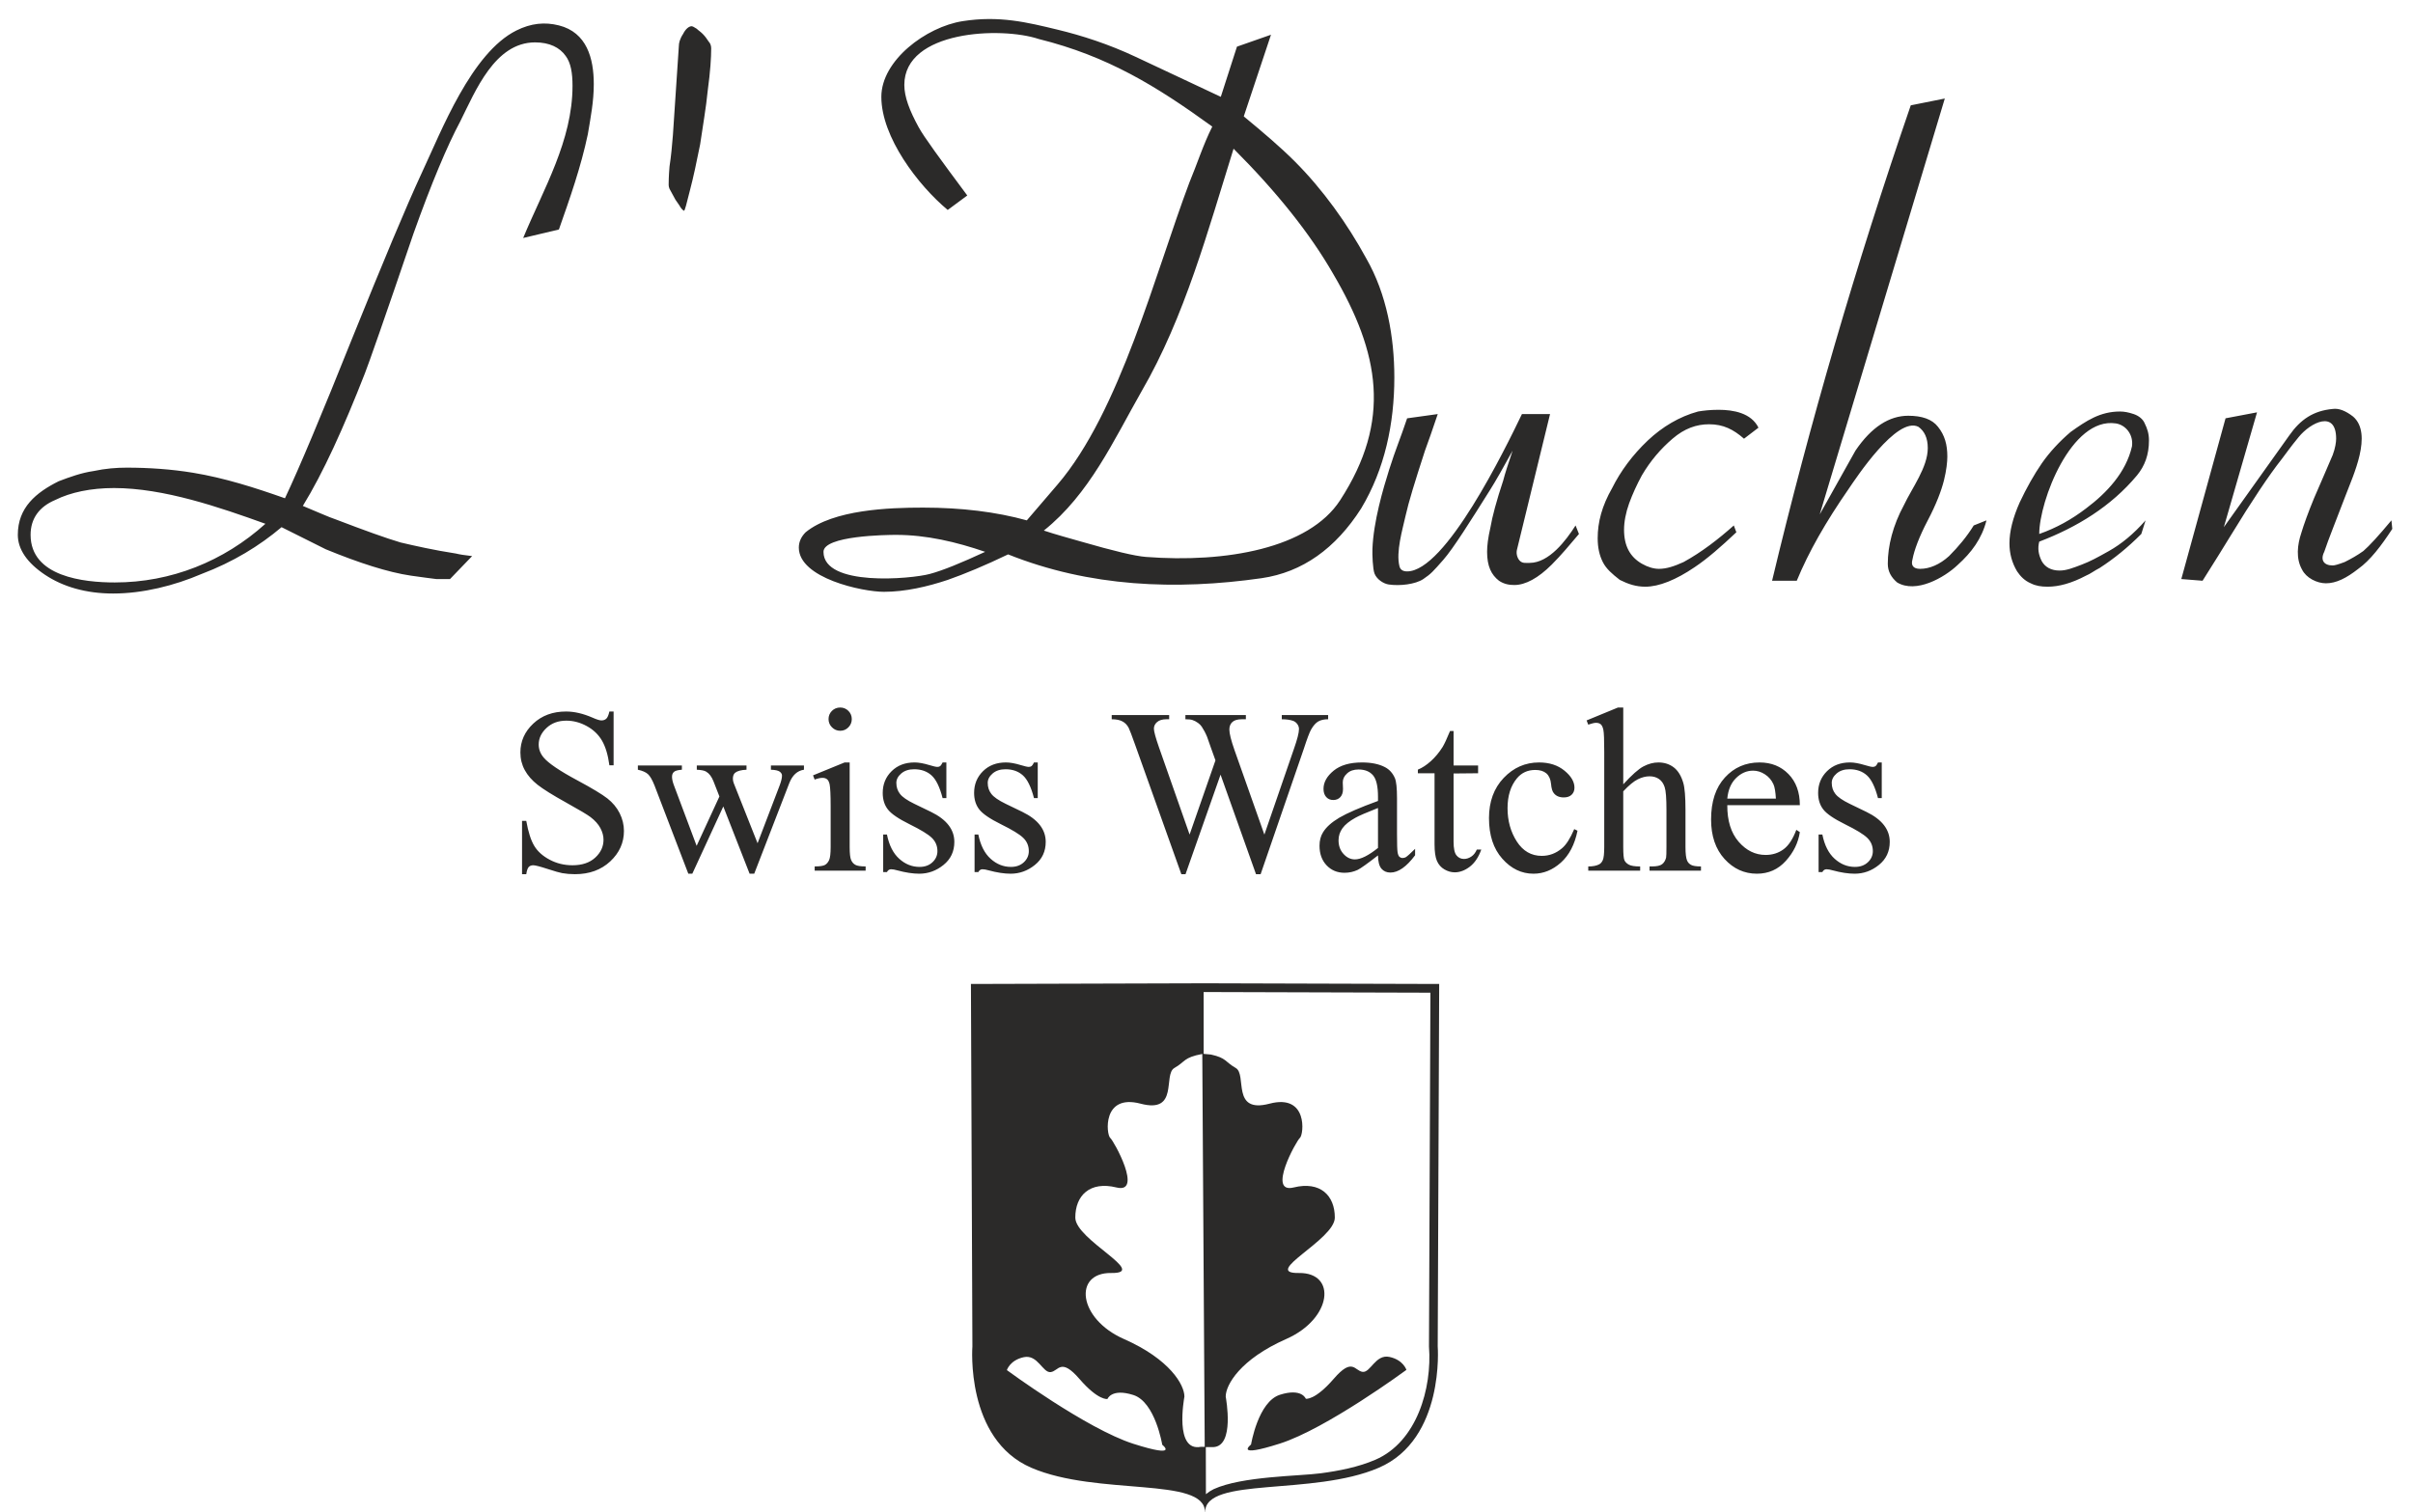
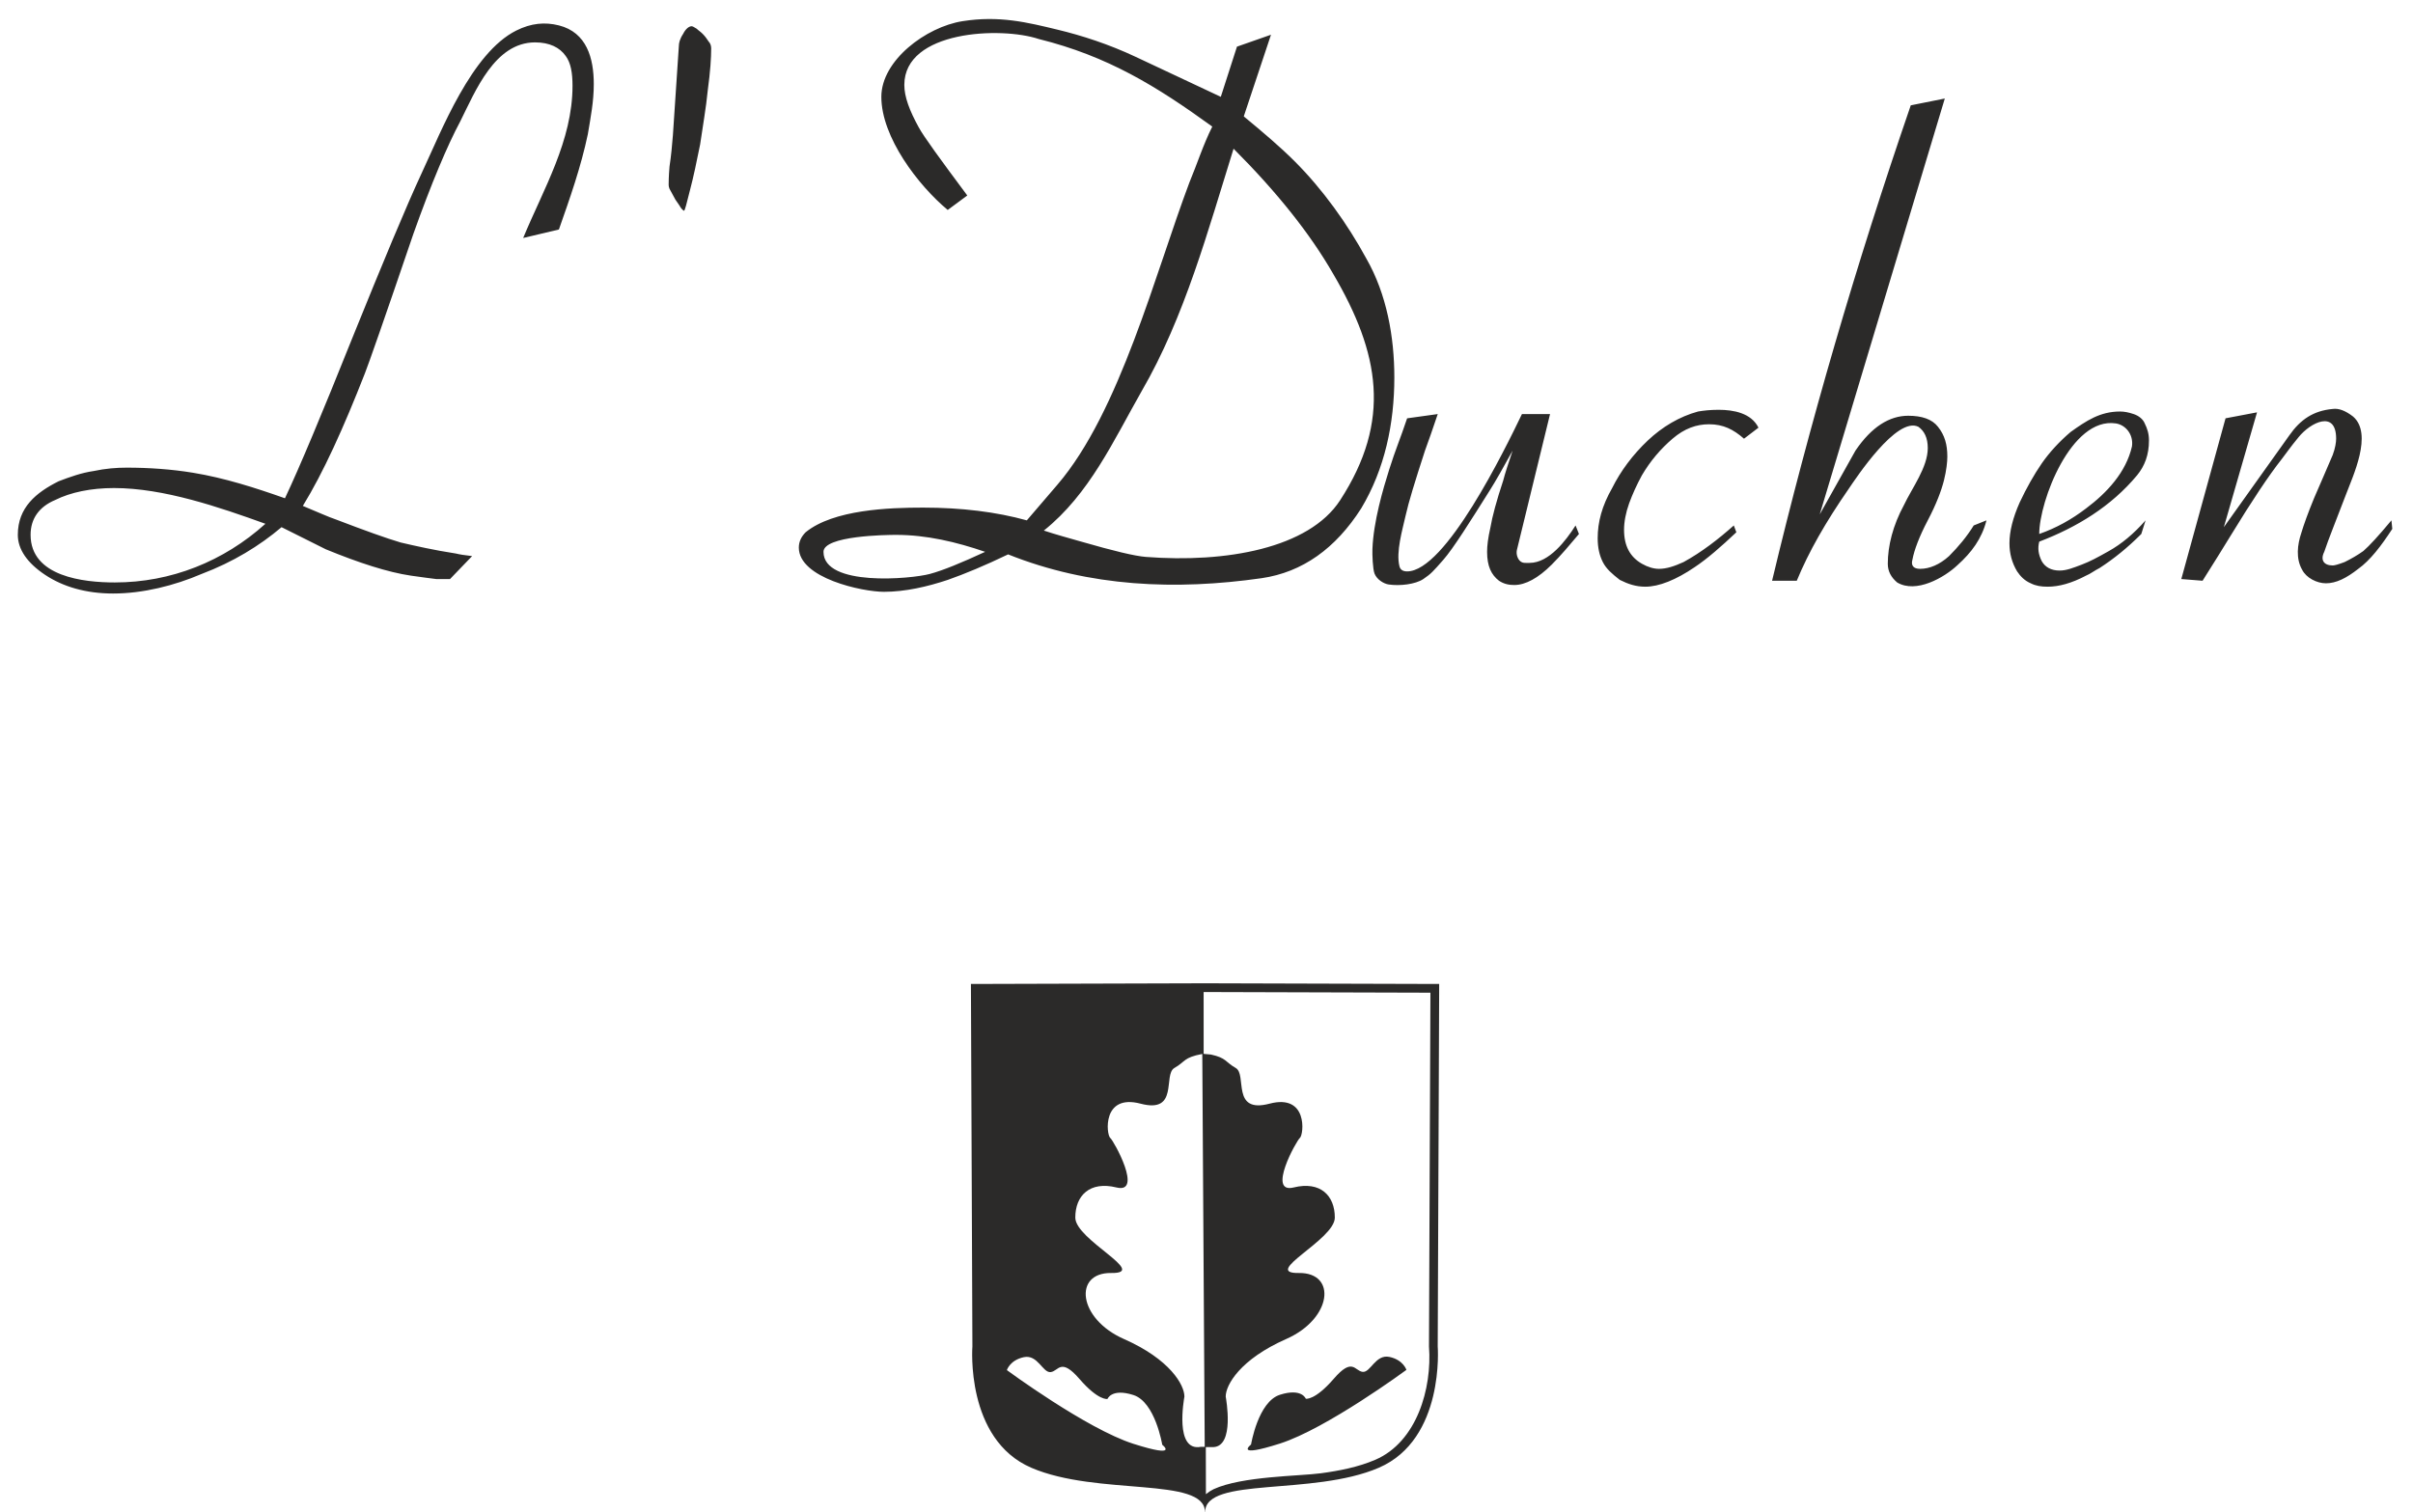
<svg xmlns="http://www.w3.org/2000/svg" version="1.1" id="Layer_1" x="0px" y="0px" width="286.5px" height="179.584px" viewBox="0 0 286.5 179.584" xml:space="preserve">
-   <path fill-rule="evenodd" clip-rule="evenodd" fill="#2B2A29" d="M223.424,90.555v4.238h-0.446c-0.344-1.329-0.785-2.23-1.324-2.709 c-0.534-0.479-1.223-0.721-2.054-0.721c-0.632,0-1.144,0.167-1.533,0.502c-0.386,0.334-0.581,0.706-0.581,1.115 c0,0.507,0.144,0.943,0.428,1.306c0.278,0.372,0.851,0.767,1.71,1.185l1.988,0.962c1.841,0.901,2.761,2.087,2.761,3.555 c0,1.134-0.428,2.05-1.287,2.741c-0.855,0.693-1.817,1.041-2.877,1.041c-0.762,0-1.636-0.135-2.611-0.399 c-0.302-0.088-0.548-0.13-0.738-0.13c-0.205,0-0.372,0.111-0.488,0.334h-0.446v-4.46h0.446c0.256,1.272,0.739,2.234,1.459,2.881 c0.716,0.646,1.52,0.966,2.411,0.966c0.623,0,1.134-0.181,1.529-0.548c0.395-0.367,0.595-0.813,0.595-1.329 c0-0.623-0.223-1.147-0.665-1.575c-0.441-0.428-1.319-0.962-2.639-1.612c-1.314-0.65-2.175-1.236-2.583-1.766 c-0.404-0.516-0.609-1.171-0.609-1.961c0-1.026,0.354-1.887,1.055-2.579c0.702-0.693,1.608-1.037,2.723-1.037 c0.493,0,1.083,0.107,1.785,0.321c0.459,0.139,0.767,0.209,0.92,0.209c0.148,0,0.26-0.033,0.344-0.098 c0.079-0.065,0.177-0.209,0.283-0.432H223.424z M205.084,94.849h5.771c-0.046-0.8-0.14-1.361-0.283-1.687 c-0.228-0.507-0.567-0.906-1.018-1.195c-0.446-0.292-0.916-0.437-1.408-0.437c-0.753,0-1.427,0.293-2.021,0.879 C205.529,92.994,205.186,93.808,205.084,94.849z M205.084,95.629c-0.01,1.845,0.441,3.29,1.347,4.34 c0.906,1.046,1.975,1.571,3.202,1.571c0.813,0,1.523-0.224,2.128-0.67c0.604-0.441,1.11-1.218,1.52-2.313l0.418,0.273 c-0.19,1.255-0.743,2.394-1.659,3.411c-0.915,1.018-2.063,1.528-3.438,1.528c-1.496,0-2.778-0.58-3.843-1.747 c-1.063-1.166-1.599-2.732-1.599-4.697c0-2.129,0.549-3.792,1.641-4.981c1.092-1.194,2.463-1.789,4.112-1.789 c1.395,0,2.542,0.46,3.438,1.38c0.897,0.919,1.348,2.151,1.348,3.694H205.084z M192.732,84.031v9.122 c1.009-1.105,1.808-1.817,2.397-2.128c0.591-0.312,1.186-0.469,1.775-0.469c0.706,0,1.315,0.195,1.826,0.586 c0.507,0.39,0.883,1.003,1.129,1.84c0.172,0.586,0.261,1.649,0.261,3.192v4.419c0,0.785,0.064,1.319,0.19,1.612 c0.088,0.214,0.241,0.386,0.46,0.511c0.214,0.126,0.613,0.19,1.189,0.19v0.502h-6.105v-0.502h0.283c0.581,0,0.98-0.088,1.208-0.265 s0.386-0.437,0.474-0.776c0.028-0.144,0.042-0.571,0.042-1.272v-4.419c0-1.366-0.069-2.263-0.214-2.69 c-0.139-0.428-0.362-0.748-0.674-0.962c-0.306-0.214-0.683-0.321-1.119-0.321c-0.446,0-0.906,0.116-1.39,0.354 s-1.06,0.716-1.733,1.432v6.607c0,0.846,0.047,1.375,0.145,1.584c0.093,0.204,0.27,0.381,0.529,0.521 c0.256,0.14,0.702,0.209,1.334,0.209v0.502h-6.162v-0.502c0.554,0,0.985-0.083,1.302-0.255c0.181-0.094,0.325-0.266,0.432-0.516 c0.107-0.251,0.163-0.768,0.163-1.543V89.3c0-1.417-0.033-2.286-0.103-2.611s-0.172-0.549-0.312-0.665 c-0.139-0.116-0.33-0.177-0.562-0.177c-0.19,0-0.502,0.075-0.925,0.218l-0.191-0.501l3.723-1.533L192.732,84.031z M187.301,98.663 c-0.335,1.649-0.994,2.909-1.975,3.787s-2.063,1.319-3.253,1.319c-1.417,0-2.653-0.595-3.703-1.784 c-1.055-1.185-1.58-2.792-1.58-4.818c0-1.956,0.581-3.55,1.747-4.776c1.166-1.223,2.565-1.836,4.196-1.836 c1.227,0,2.23,0.326,3.021,0.976c0.789,0.646,1.185,1.32,1.185,2.021c0,0.344-0.111,0.623-0.335,0.837 c-0.223,0.213-0.529,0.32-0.929,0.32c-0.535,0-0.935-0.172-1.199-0.521c-0.163-0.19-0.27-0.558-0.32-1.097 c-0.052-0.539-0.232-0.952-0.549-1.236c-0.32-0.274-0.757-0.409-1.319-0.409c-0.911,0-1.641,0.335-2.193,1.008 c-0.734,0.893-1.102,2.068-1.102,3.536c0,1.491,0.367,2.807,1.097,3.95c0.734,1.138,1.72,1.71,2.965,1.71 c0.892,0,1.691-0.298,2.397-0.897c0.502-0.413,0.985-1.176,1.459-2.281L187.301,98.663z M172.585,86.819v4.099h2.913v0.92 l-2.913,0.028v8.09c0,0.809,0.116,1.356,0.349,1.636c0.228,0.283,0.525,0.423,0.887,0.423c0.303,0,0.591-0.093,0.874-0.284 c0.279-0.186,0.497-0.464,0.65-0.831h0.53c-0.316,0.896-0.767,1.57-1.348,2.025c-0.586,0.451-1.185,0.679-1.804,0.679 c-0.418,0-0.826-0.116-1.227-0.349c-0.399-0.232-0.691-0.567-0.883-0.999c-0.19-0.433-0.287-1.097-0.287-1.998v-8.419h-1.98v-0.432 c0.502-0.2,1.014-0.535,1.538-1.004c0.525-0.474,0.99-1.036,1.403-1.691c0.209-0.344,0.502-0.976,0.878-1.891H172.585z M163.612,100.708v-4.745c-1.38,0.544-2.268,0.93-2.672,1.158c-0.721,0.398-1.236,0.813-1.548,1.249 c-0.311,0.438-0.464,0.911-0.464,1.427c0,0.655,0.194,1.194,0.59,1.626c0.391,0.433,0.846,0.646,1.356,0.646 C161.567,102.069,162.479,101.614,163.612,100.708z M163.612,101.595c-1.278,0.99-2.082,1.566-2.412,1.72 c-0.487,0.228-1.008,0.344-1.561,0.344c-0.864,0-1.575-0.297-2.133-0.888c-0.558-0.59-0.837-1.366-0.837-2.328 c0-0.608,0.135-1.138,0.409-1.579c0.372-0.618,1.018-1.199,1.938-1.747c0.925-0.544,2.453-1.209,4.596-1.989V94.64 c0-1.241-0.195-2.092-0.59-2.556c-0.396-0.46-0.967-0.693-1.72-0.693c-0.566,0-1.022,0.153-1.356,0.465 c-0.344,0.306-0.517,0.66-0.517,1.059l0.028,0.79c0,0.419-0.106,0.743-0.32,0.972c-0.214,0.228-0.497,0.339-0.841,0.339 c-0.34,0-0.618-0.116-0.832-0.354c-0.214-0.236-0.321-0.562-0.321-0.971c0-0.781,0.4-1.501,1.199-2.156 c0.8-0.655,1.924-0.98,3.369-0.98c1.11,0,2.017,0.186,2.728,0.558c0.534,0.279,0.929,0.72,1.185,1.319 c0.162,0.386,0.246,1.186,0.246,2.389v4.229c0,1.185,0.023,1.914,0.069,2.179c0.047,0.271,0.121,0.446,0.224,0.54 c0.107,0.088,0.228,0.134,0.362,0.134c0.148,0,0.274-0.032,0.386-0.093c0.19-0.12,0.558-0.45,1.106-0.994v0.763 c-1.023,1.37-1.999,2.054-2.928,2.054c-0.446,0-0.804-0.154-1.068-0.461C163.756,102.859,163.621,102.334,163.612,101.595z M157.692,84.923v0.502c-0.479,0-0.869,0.088-1.171,0.26c-0.298,0.172-0.586,0.493-0.855,0.967 c-0.181,0.315-0.469,1.078-0.859,2.277l-5.13,14.897h-0.549l-4.209-11.822l-4.159,11.822h-0.497l-5.474-15.334 c-0.409-1.153-0.669-1.831-0.776-2.04c-0.181-0.349-0.428-0.604-0.744-0.771c-0.311-0.172-0.734-0.256-1.273-0.256v-0.502h6.821 v0.502h-0.33c-0.479,0-0.846,0.112-1.101,0.33c-0.256,0.218-0.381,0.483-0.381,0.79c0,0.32,0.2,1.055,0.6,2.207l3.638,10.366 l3.071-8.81l-0.558-1.552l-0.437-1.245c-0.19-0.46-0.404-0.86-0.636-1.208c-0.121-0.172-0.265-0.321-0.437-0.441 c-0.228-0.163-0.456-0.284-0.683-0.354c-0.172-0.055-0.446-0.083-0.818-0.083v-0.502h7.179v0.502h-0.492 c-0.507,0-0.878,0.112-1.115,0.33s-0.353,0.516-0.353,0.892c0,0.465,0.204,1.283,0.612,2.444l3.546,10.032l3.508-10.176 c0.399-1.134,0.6-1.919,0.6-2.356c0-0.209-0.064-0.409-0.195-0.59c-0.135-0.181-0.297-0.312-0.497-0.386 c-0.349-0.125-0.794-0.19-1.348-0.19v-0.502H157.692z M123.214,90.555v4.238h-0.446c-0.344-1.329-0.785-2.23-1.324-2.709 c-0.535-0.479-1.223-0.721-2.055-0.721c-0.632,0-1.143,0.167-1.533,0.502c-0.385,0.334-0.581,0.706-0.581,1.115 c0,0.507,0.144,0.943,0.427,1.306c0.279,0.372,0.851,0.767,1.71,1.185l1.989,0.962c1.84,0.901,2.76,2.087,2.76,3.555 c0,1.134-0.427,2.05-1.287,2.741c-0.855,0.693-1.817,1.041-2.876,1.041c-0.762,0-1.636-0.135-2.611-0.399 c-0.302-0.088-0.549-0.13-0.739-0.13c-0.204,0-0.372,0.111-0.488,0.334h-0.446v-4.46h0.446c0.256,1.272,0.739,2.234,1.459,2.881 c0.715,0.646,1.52,0.966,2.412,0.966c0.623,0,1.134-0.181,1.529-0.548s0.595-0.813,0.595-1.329c0-0.623-0.223-1.147-0.664-1.575 c-0.442-0.428-1.32-0.962-2.64-1.612c-1.315-0.65-2.174-1.236-2.583-1.766c-0.404-0.516-0.609-1.171-0.609-1.961 c0-1.026,0.354-1.887,1.055-2.579c0.702-0.693,1.607-1.037,2.723-1.037c0.493,0,1.083,0.107,1.784,0.321 c0.46,0.139,0.767,0.209,0.92,0.209c0.148,0,0.26-0.033,0.344-0.098c0.079-0.065,0.177-0.209,0.283-0.432H123.214z M112.364,90.555 v4.238h-0.446c-0.344-1.329-0.785-2.23-1.325-2.709c-0.534-0.479-1.222-0.721-2.053-0.721c-0.632,0-1.143,0.167-1.534,0.502 c-0.386,0.334-0.581,0.706-0.581,1.115c0,0.507,0.145,0.943,0.428,1.306c0.279,0.372,0.85,0.767,1.709,1.185l1.989,0.962 c1.84,0.901,2.76,2.087,2.76,3.555c0,1.134-0.428,2.05-1.287,2.741c-0.855,0.693-1.817,1.041-2.876,1.041 c-0.763,0-1.636-0.135-2.612-0.399c-0.302-0.088-0.548-0.13-0.739-0.13c-0.205,0-0.372,0.111-0.488,0.334h-0.446v-4.46h0.446 c0.255,1.272,0.739,2.234,1.459,2.881c0.715,0.646,1.52,0.966,2.412,0.966c0.623,0,1.134-0.181,1.528-0.548 c0.396-0.367,0.595-0.813,0.595-1.329c0-0.623-0.223-1.147-0.664-1.575s-1.32-0.962-2.639-1.612 c-1.315-0.65-2.175-1.236-2.584-1.766c-0.404-0.516-0.608-1.171-0.608-1.961c0-1.026,0.353-1.887,1.055-2.579 c0.702-0.693,1.608-1.037,2.723-1.037c0.493,0,1.083,0.107,1.784,0.321c0.46,0.139,0.767,0.209,0.92,0.209 c0.149,0,0.26-0.033,0.344-0.098c0.079-0.065,0.177-0.209,0.284-0.432H112.364z M100.883,90.555v10.037 c0,0.775,0.056,1.292,0.172,1.547c0.111,0.261,0.278,0.451,0.501,0.576c0.223,0.126,0.632,0.19,1.223,0.19v0.502h-6.05v-0.502 c0.604,0,1.013-0.061,1.218-0.177c0.208-0.115,0.372-0.311,0.497-0.58c0.121-0.27,0.181-0.79,0.181-1.557v-4.823 c0-1.343-0.042-2.212-0.121-2.611c-0.065-0.288-0.163-0.488-0.302-0.6c-0.135-0.116-0.321-0.172-0.553-0.172 c-0.256,0-0.563,0.069-0.925,0.204l-0.19-0.502l3.75-1.533H100.883z M99.763,84.031c0.376,0,0.702,0.135,0.971,0.4 c0.265,0.27,0.4,0.595,0.4,0.971c0,0.381-0.135,0.711-0.4,0.981c-0.27,0.274-0.595,0.409-0.971,0.409 c-0.381,0-0.711-0.135-0.98-0.409c-0.274-0.27-0.409-0.6-0.409-0.981c0-0.376,0.135-0.701,0.4-0.971 C99.042,84.166,99.373,84.031,99.763,84.031z M75.735,90.917h5.227v0.501c-0.479,0.037-0.794,0.121-0.943,0.26 c-0.153,0.135-0.228,0.33-0.228,0.585c0,0.279,0.079,0.623,0.232,1.022l2.69,7.174l2.705-5.863l-0.711-1.817 c-0.218-0.543-0.501-0.92-0.859-1.129c-0.2-0.13-0.572-0.205-1.115-0.232v-0.501h5.901v0.501c-0.637,0.028-1.088,0.149-1.353,0.363 c-0.176,0.148-0.265,0.385-0.265,0.71c0,0.172,0.037,0.354,0.107,0.534l2.825,7.124l2.621-6.863 c0.186-0.493,0.279-0.883,0.279-1.171c0-0.177-0.088-0.33-0.265-0.465c-0.182-0.135-0.53-0.214-1.05-0.232v-0.501h3.922v0.501 c-0.79,0.116-1.371,0.65-1.743,1.599L89.55,103.77h-0.548l-3.123-7.987l-3.68,7.987h-0.474L77.71,93.287 c-0.265-0.664-0.521-1.11-0.776-1.343c-0.256-0.232-0.655-0.409-1.199-0.525V90.917z M72.854,84.505v6.385h-0.501 c-0.163-1.227-0.456-2.203-0.878-2.928c-0.423-0.725-1.027-1.301-1.812-1.729c-0.781-0.428-1.589-0.641-2.426-0.641 c-0.948,0-1.729,0.288-2.346,0.864c-0.619,0.576-0.93,1.236-0.93,1.97c0,0.563,0.195,1.079,0.585,1.543 c0.567,0.678,1.905,1.589,4.024,2.723c1.729,0.929,2.908,1.641,3.541,2.133c0.632,0.497,1.12,1.078,1.459,1.752 c0.339,0.674,0.511,1.375,0.511,2.114c0,1.398-0.543,2.602-1.626,3.615c-1.087,1.013-2.486,1.52-4.191,1.52 c-0.539,0-1.041-0.042-1.515-0.126c-0.283-0.047-0.864-0.214-1.752-0.502c-0.883-0.288-1.445-0.433-1.682-0.432 c-0.228,0-0.409,0.069-0.539,0.204c-0.13,0.14-0.228,0.423-0.292,0.855h-0.502v-6.329h0.502c0.237,1.324,0.553,2.318,0.953,2.974 c0.399,0.66,1.013,1.208,1.835,1.641c0.822,0.437,1.724,0.655,2.704,0.655c1.134,0,2.035-0.303,2.69-0.902 c0.66-0.604,0.99-1.314,0.99-2.133c0-0.455-0.125-0.915-0.372-1.38c-0.251-0.465-0.637-0.896-1.162-1.301 c-0.353-0.274-1.324-0.851-2.909-1.733c-1.584-0.878-2.713-1.584-3.383-2.109c-0.669-0.525-1.18-1.11-1.523-1.743 c-0.349-0.636-0.521-1.338-0.521-2.1c0-1.324,0.511-2.467,1.528-3.424c1.018-0.958,2.319-1.436,3.889-1.436 c0.985,0,2.026,0.242,3.127,0.72c0.511,0.228,0.869,0.339,1.078,0.339c0.237,0,0.432-0.07,0.581-0.209 c0.149-0.144,0.27-0.422,0.363-0.85H72.854z" />
  <path fill-rule="evenodd" clip-rule="evenodd" fill="#2B2A29" d="M166.884,61.266c-0.368,1.656-1.156,4.277-0.724,5.992 c0.102,0.403,0.404,0.606,0.909,0.606c4.556,0,11.611-14.482,13.635-18.688h3.336l-3.941,16.162c-0.102,0.506,0.1,1.059,0.404,1.314 c0.307,0.257,0.607,0.202,1.111,0.202c2.312,0,4.322-2.661,5.455-4.445l0.403,1.011c-1.109,1.313-2.121,2.525-3.231,3.637 c-1.616,1.615-3.131,2.424-4.444,2.424c-0.606,0-1.213-0.102-1.819-0.506c-0.909-0.707-1.413-1.717-1.413-3.435 c0-0.707,0.102-1.617,0.402-2.929c0.202-1.21,0.709-3.132,1.516-5.555c0.203-0.807,0.606-2.021,1.112-3.536 c-1.112,2.021-2.021,3.637-2.728,4.748c-2.222,3.535-4.324,6.889-5.504,8.225c-1.179,1.336-1.439,1.656-2.375,2.282 c-0.937,0.626-2.785,0.84-4.11,0.643c-0.591-0.088-1.388-0.58-1.673-1.279c-0.224-0.547-0.279-2.32-0.255-2.933 c0.126-3.267,1.251-7.097,1.998-9.462c0.745-2.366,1.313-3.638,2.121-6.06l3.637-0.506c-0.606,1.82-1.113,3.234-1.516,4.344 C167.978,57.256,167.252,59.609,166.884,61.266 M82.119,3.116c0.102,0,0.302,0.1,0.606,0.301c0.202,0.204,0.403,0.305,0.707,0.608 c0.303,0.301,0.504,0.606,0.707,0.908c0.202,0.203,0.302,0.505,0.302,0.809c0,1.112-0.101,2.728-0.403,4.95 c-0.203,2.12-0.606,4.342-0.91,6.463c-0.403,2.021-0.809,3.94-1.211,5.456c-0.404,1.616-0.605,2.425-0.707,2.425 c0,0-0.203-0.101-0.406-0.406c-0.1-0.201-0.402-0.605-0.605-0.908c-0.202-0.404-0.403-0.707-0.606-1.111 c-0.202-0.304-0.202-0.606-0.202-0.707c0-0.203,0-0.91,0.101-2.121c0.202-1.314,0.304-2.527,0.404-3.738l0.707-10.607 c0-0.302,0.102-0.807,0.506-1.413C81.411,3.417,81.815,3.116,82.119,3.116z M283.938,61.802L283.938,61.802l0.103,1.012 c-1.313,2.019-2.626,3.737-4.039,4.747c-1.416,1.11-2.628,1.716-3.84,1.716c-1.077,0-2.346-0.646-2.828-1.616 c-0.759-1.327-0.563-2.958-0.101-4.344c0.302-1.009,0.809-2.423,1.516-4.14c0.807-1.819,1.515-3.536,2.222-5.151 c0.302-0.808,0.403-1.515,0.403-1.922c0-3.458-3.033-1.935-4.444-0.2c-1.01,1.212-1.617,2.122-2.02,2.626 c-1.516,1.919-3.535,4.948-6.062,9.091c-0.808,1.312-1.919,3.13-3.333,5.353l-2.525-0.201l5.253-19.091l3.737-0.708l-3.939,13.637 l7.778-10.908c1.31-1.875,2.852-2.923,5.151-3.132c0.707-0.101,1.516,0.203,2.424,0.909c2.364,2.068-0.028,7.045-0.908,9.394 c-1.112,2.929-2.021,5.152-2.526,6.667c-0.491,0.981-0.045,1.617,1.011,1.617c0.201,0,0.606-0.101,1.414-0.405 c0.809-0.403,1.516-0.808,2.223-1.313C281.313,64.833,282.425,63.622,283.938,61.802z M208.787,50.793l-1.717,1.311 c-1.258-1.1-2.455-1.715-4.143-1.715c-1.515,0-2.929,0.503-4.344,1.715c-1.416,1.214-2.625,2.629-3.636,4.346 c-0.606,1.111-1.109,2.222-1.517,3.333c-0.401,1.111-0.604,2.222-0.604,3.132c0,1.918,0.707,3.23,2.121,4.039 c0.707,0.406,1.414,0.607,2.021,0.607c0.907,0,1.818-0.303,2.93-0.809c2.142-1.171,4.137-2.722,5.96-4.344l0.303,0.808 c-1.819,1.718-3.435,3.133-4.948,4.144c-2.223,1.515-4.244,2.322-5.86,2.322c-1.111,0-2.021-0.303-3.029-0.807 c-0.91-0.708-1.616-1.314-2.021-2.123c-0.405-0.808-0.607-1.716-0.607-2.829c0-1.918,0.506-3.837,1.718-5.959 c1.01-2.02,2.426-3.938,4.242-5.656c1.718-1.617,3.737-2.828,5.959-3.434c0.607-0.101,1.415-0.202,2.426-0.202 C205.831,48.671,207.923,49.053,208.787,50.793z M235.858,61.802c-0.555,2.193-1.787,3.828-3.424,5.301 c-1.592,1.509-4.946,3.417-7.184,2.073c-0.707-0.605-1.109-1.313-1.109-2.222c0-2.121,0.605-4.546,1.918-6.969 c0.95-2.02,2.829-4.482,2.829-6.767c0-1.213-0.404-2.021-1.111-2.527c-2.569-1.285-7.429,6.124-8.283,7.375 c-2.727,3.94-4.747,7.475-6.161,10.909h-2.931c4.446-18.586,9.9-37.374,16.466-56.465l4.041-0.809l-14.849,49.394 c1.414-2.524,2.828-5.049,4.242-7.576c1.919-2.829,4.04-4.141,6.263-4.141c1.616,0,2.828,0.402,3.535,1.312 c0.809,1.012,1.11,2.121,1.11,3.537c0,0.606-0.1,1.615-0.402,2.828c-0.305,1.211-0.91,2.829-1.92,4.747 c-1.01,1.919-1.614,3.536-1.818,4.647c-0.202,0.708,0.102,1.112,0.911,1.112c1.109,0,2.321-0.505,3.433-1.516 c1.111-1.111,2.12-2.324,2.929-3.637L235.858,61.802z M158.28,32.509L158.28,32.509c5.544,9.442,6.973,17.447,0.838,26.902 c-3.71,5.719-13.57,7.467-23.06,6.734c-1.313-0.101-3.838-0.707-7.677-1.816c-1.486-0.427-2.977-0.827-4.444-1.314 c5.417-4.332,8.27-10.684,11.617-16.565c5.104-8.793,7.896-19.149,10.909-28.789C151.614,22.814,155.553,27.761,158.28,32.509z M147.676,13.823L147.676,13.823l3.231-9.698l-4.04,1.416l-1.919,5.959l-10.102-4.747c-3.232-1.516-6.364-2.527-9.293-3.233 c-3.594-0.868-6.907-1.689-11.255-1.008c-4.349,0.682-9.655,4.663-9.655,8.988c0,4.796,4.377,10.516,7.881,13.436l2.323-1.719 c-3.232-4.342-5.151-6.969-5.758-8.081c-1.11-2.02-1.717-3.636-1.717-5.052c0-6.465,11.475-6.949,15.959-5.452 c8.196,2.039,13.95,5.581,20.606,10.402c-1.089,2.173-1.796,4.436-2.727,6.667c-4.028,10.687-8.249,27.221-15.657,35.859 l-3.636,4.242c-3.636-1.01-7.778-1.515-12.323-1.515c-4.041,0-10.641,0.235-13.94,2.929c-0.505,0.505-0.808,1.113-0.808,1.82 c0,3.64,7.564,5.252,10.102,5.252s5.19-0.619,7.576-1.414c2.02-0.708,4.445-1.718,7.171-3.031c9.681,3.875,19.928,4.281,30.1,2.827 c4.85-0.706,8.788-3.534,11.819-8.283c2.811-4.686,3.939-10.104,3.939-15.555c0-4.822-0.908-9.909-3.334-14.141 c-2.246-4.123-5.172-8.203-8.483-11.516C152.019,17.459,149.999,15.741,147.676,13.823z M97.775,65.54 c0-1.915,7.434-2.014,8.608-2.014c3.619,0,7.155,0.837,10.586,2.014c-2.831,1.313-5.051,2.223-6.568,2.626 C108.186,68.77,97.775,69.708,97.775,65.54z M31.513,62.208L31.513,62.208c-5.479-1.971-12.066-4.244-17.981-4.244 c-2.728,0-5.152,0.507-6.971,1.415c-1.918,0.807-2.929,2.222-2.929,4.142c0,4.977,6.312,5.656,10.001,5.656 C20.294,69.176,26.551,66.683,31.513,62.208z M70.501,9.984c0,2.072-0.365,3.917-0.707,5.959c-0.811,3.862-2.125,7.6-3.434,11.314 l-4.243,1.008c2.42-5.846,5.859-11.554,5.859-18.081c0-1.514-0.202-2.727-0.808-3.535c-0.707-1.011-1.921-1.616-3.638-1.616 c-4.786,0-7.087,5.792-8.889,9.395c-1.515,2.828-3.435,7.375-5.555,13.333c-3.434,10.103-5.354,15.556-5.757,16.568 c-2.526,6.464-4.95,11.818-7.373,15.757c1.716,0.706,3.03,1.314,3.938,1.615c3.435,1.313,5.96,2.222,7.676,2.729 c1.719,0.402,3.94,0.907,6.566,1.312c0.405,0.102,1.011,0.202,1.921,0.303l-2.628,2.729h-1.615 c-0.708-0.102-1.717-0.203-3.031-0.406c-2.728-0.402-6.161-1.514-10.101-3.131l-5.253-2.626c-2.625,2.222-5.757,4.142-9.495,5.556 c-3.233,1.387-6.962,2.324-10.505,2.324c-3.232,0-5.96-0.809-8.081-2.222c-2.122-1.415-3.232-3.031-3.232-4.748 c0-3.246,2.159-5.02,4.849-6.364c1.313-0.504,2.726-1.009,4.141-1.212c1.414-0.303,2.728-0.404,3.94-0.404 c2.611,0,5.305,0.183,7.878,0.607c3.738,0.616,7.349,1.772,10.91,3.03c1.716-3.637,4.344-9.9,7.981-18.991 c3.636-8.99,6.363-15.557,8.283-19.696c2.321-4.954,5.876-14.207,11.211-16.87c1.74-0.869,3.375-1.028,5.051-0.606 C69.672,3.85,70.501,6.933,70.501,9.984z M247.677,60.388L247.677,60.388c2.467-1.847,4.752-4.281,5.456-7.373 c0.2-1.414-0.761-2.553-1.92-2.727c-5.29-0.789-9.091,9.235-9.091,13.131C244.142,62.712,245.959,61.701,247.677,60.388z M250.404,65.439c1.47-0.828,2.922-2.014,4.344-3.637l-0.507,1.617c-1.615,1.617-3.23,2.93-4.948,4.041 c-0.606,0.303-1.11,0.707-1.616,0.908c-1.718,0.909-3.232,1.314-4.547,1.314c-0.807,0-1.413-0.099-2.02-0.405 c-0.706-0.302-1.211-0.808-1.615-1.413c-0.607-1.01-0.909-2.122-0.909-3.333c0-1.414,0.404-3.03,1.212-4.848 c0.808-1.719,1.718-3.334,2.625-4.648c0.91-1.313,2.123-2.625,3.436-3.738c1.849-1.313,3.472-2.422,5.859-2.422 c0.504,0,1.01,0.101,1.615,0.302c0.607,0.203,1.111,0.605,1.314,1.112c0.302,0.606,0.504,1.212,0.504,2.02 c0,1.718-0.504,3.03-1.414,4.142c-3.087,3.703-7.146,6.176-11.615,7.879c-0.203,0.808-0.102,1.515,0.301,2.323 c0.405,0.708,1.114,1.111,2.123,1.111c0.808,0,1.617-0.321,2.626-0.707C248.182,66.67,248.934,66.266,250.404,65.439z" />
  <path fill-rule="evenodd" clip-rule="evenodd" fill="#2B2A29" d="M148.539,171.564L148.539,171.564c0,0,0.828-5.082,3.429-5.91 c2.604-0.828,3.073,0.473,3.073,0.473s1.064,0.232,3.313-2.365c2.244-2.602,2.48-0.944,3.429-0.828 c0.944,0.116,1.533-2.129,3.193-1.773c1.652,0.357,2.009,1.538,2.009,1.538s-9.46,6.974-15.018,8.75 C146.41,173.221,148.539,171.564,148.539,171.564 M137.995,171.592L137.995,171.592c0,0-0.828-5.082-3.429-5.909 c-2.604-0.829-3.073,0.472-3.073,0.472s-1.064,0.232-3.313-2.365c-2.245-2.601-2.48-0.944-3.429-0.828 c-0.945,0.116-1.534-2.128-3.193-1.772c-1.653,0.355-2.009,1.537-2.009,1.537s9.459,6.974,15.017,8.75 C140.123,173.249,137.995,171.592,137.995,171.592z M143.039,171.839L143.039,171.839h-0.472c-3.138,0.588-1.988-5.671-1.94-5.969 c0-1.383-1.711-4.425-7.183-6.838c-5.469-2.409-6.02-7.905-1.503-7.84c4.518,0.064-4.257-3.939-4.268-6.571 c-0.01-2.629,1.725-4.368,4.891-3.587c3.166,0.78-0.298-5.507-0.753-5.897c-0.452-0.389-0.975-5.267,3.614-4.055 c4.586,1.208,2.639-3.46,4.014-4.241c1.342-0.763,1.044-1.234,3.31-1.665L143.039,171.839z M115.28,116.865L115.28,116.865 l27.8-0.081l27.797,0.081l-0.175,43.036c0,0,0.869,11.031-6.995,14.422c-7.861,3.388-20.62,1.017-20.62,5.261h-0.017 c0-4.244-12.759-1.873-20.62-5.261c-7.865-3.391-6.995-14.422-6.995-14.422L115.28,116.865z M143.785,125.248 c1.861,0.41,1.67,0.875,2.934,1.593c1.375,0.781-0.572,5.449,4.014,4.241c4.589-1.212,4.066,3.666,3.614,4.055 c-0.455,0.391-3.919,6.678-0.753,5.897c3.166-0.781,4.901,0.958,4.891,3.587c-0.011,2.632-8.785,6.636-4.268,6.571 c4.518-0.065,3.966,5.428-1.503,7.84c-5.472,2.413-7.184,5.455-7.184,6.838c0.044,0.28,1.078,5.88-1.458,6h-0.903 c0.003,1.95,0.007,3.638,0.011,5.592c0.325-0.264,0.595-0.438,0.924-0.599c3.377-1.548,10.171-1.54,12.71-1.883 c2.174-0.291,4.463-0.735,6.486-1.608c4.917-2.122,6.748-8.471,6.365-13.449l0.171-42.023l-26.927-0.079l0.003,7.345 L143.785,125.248z" />
</svg>